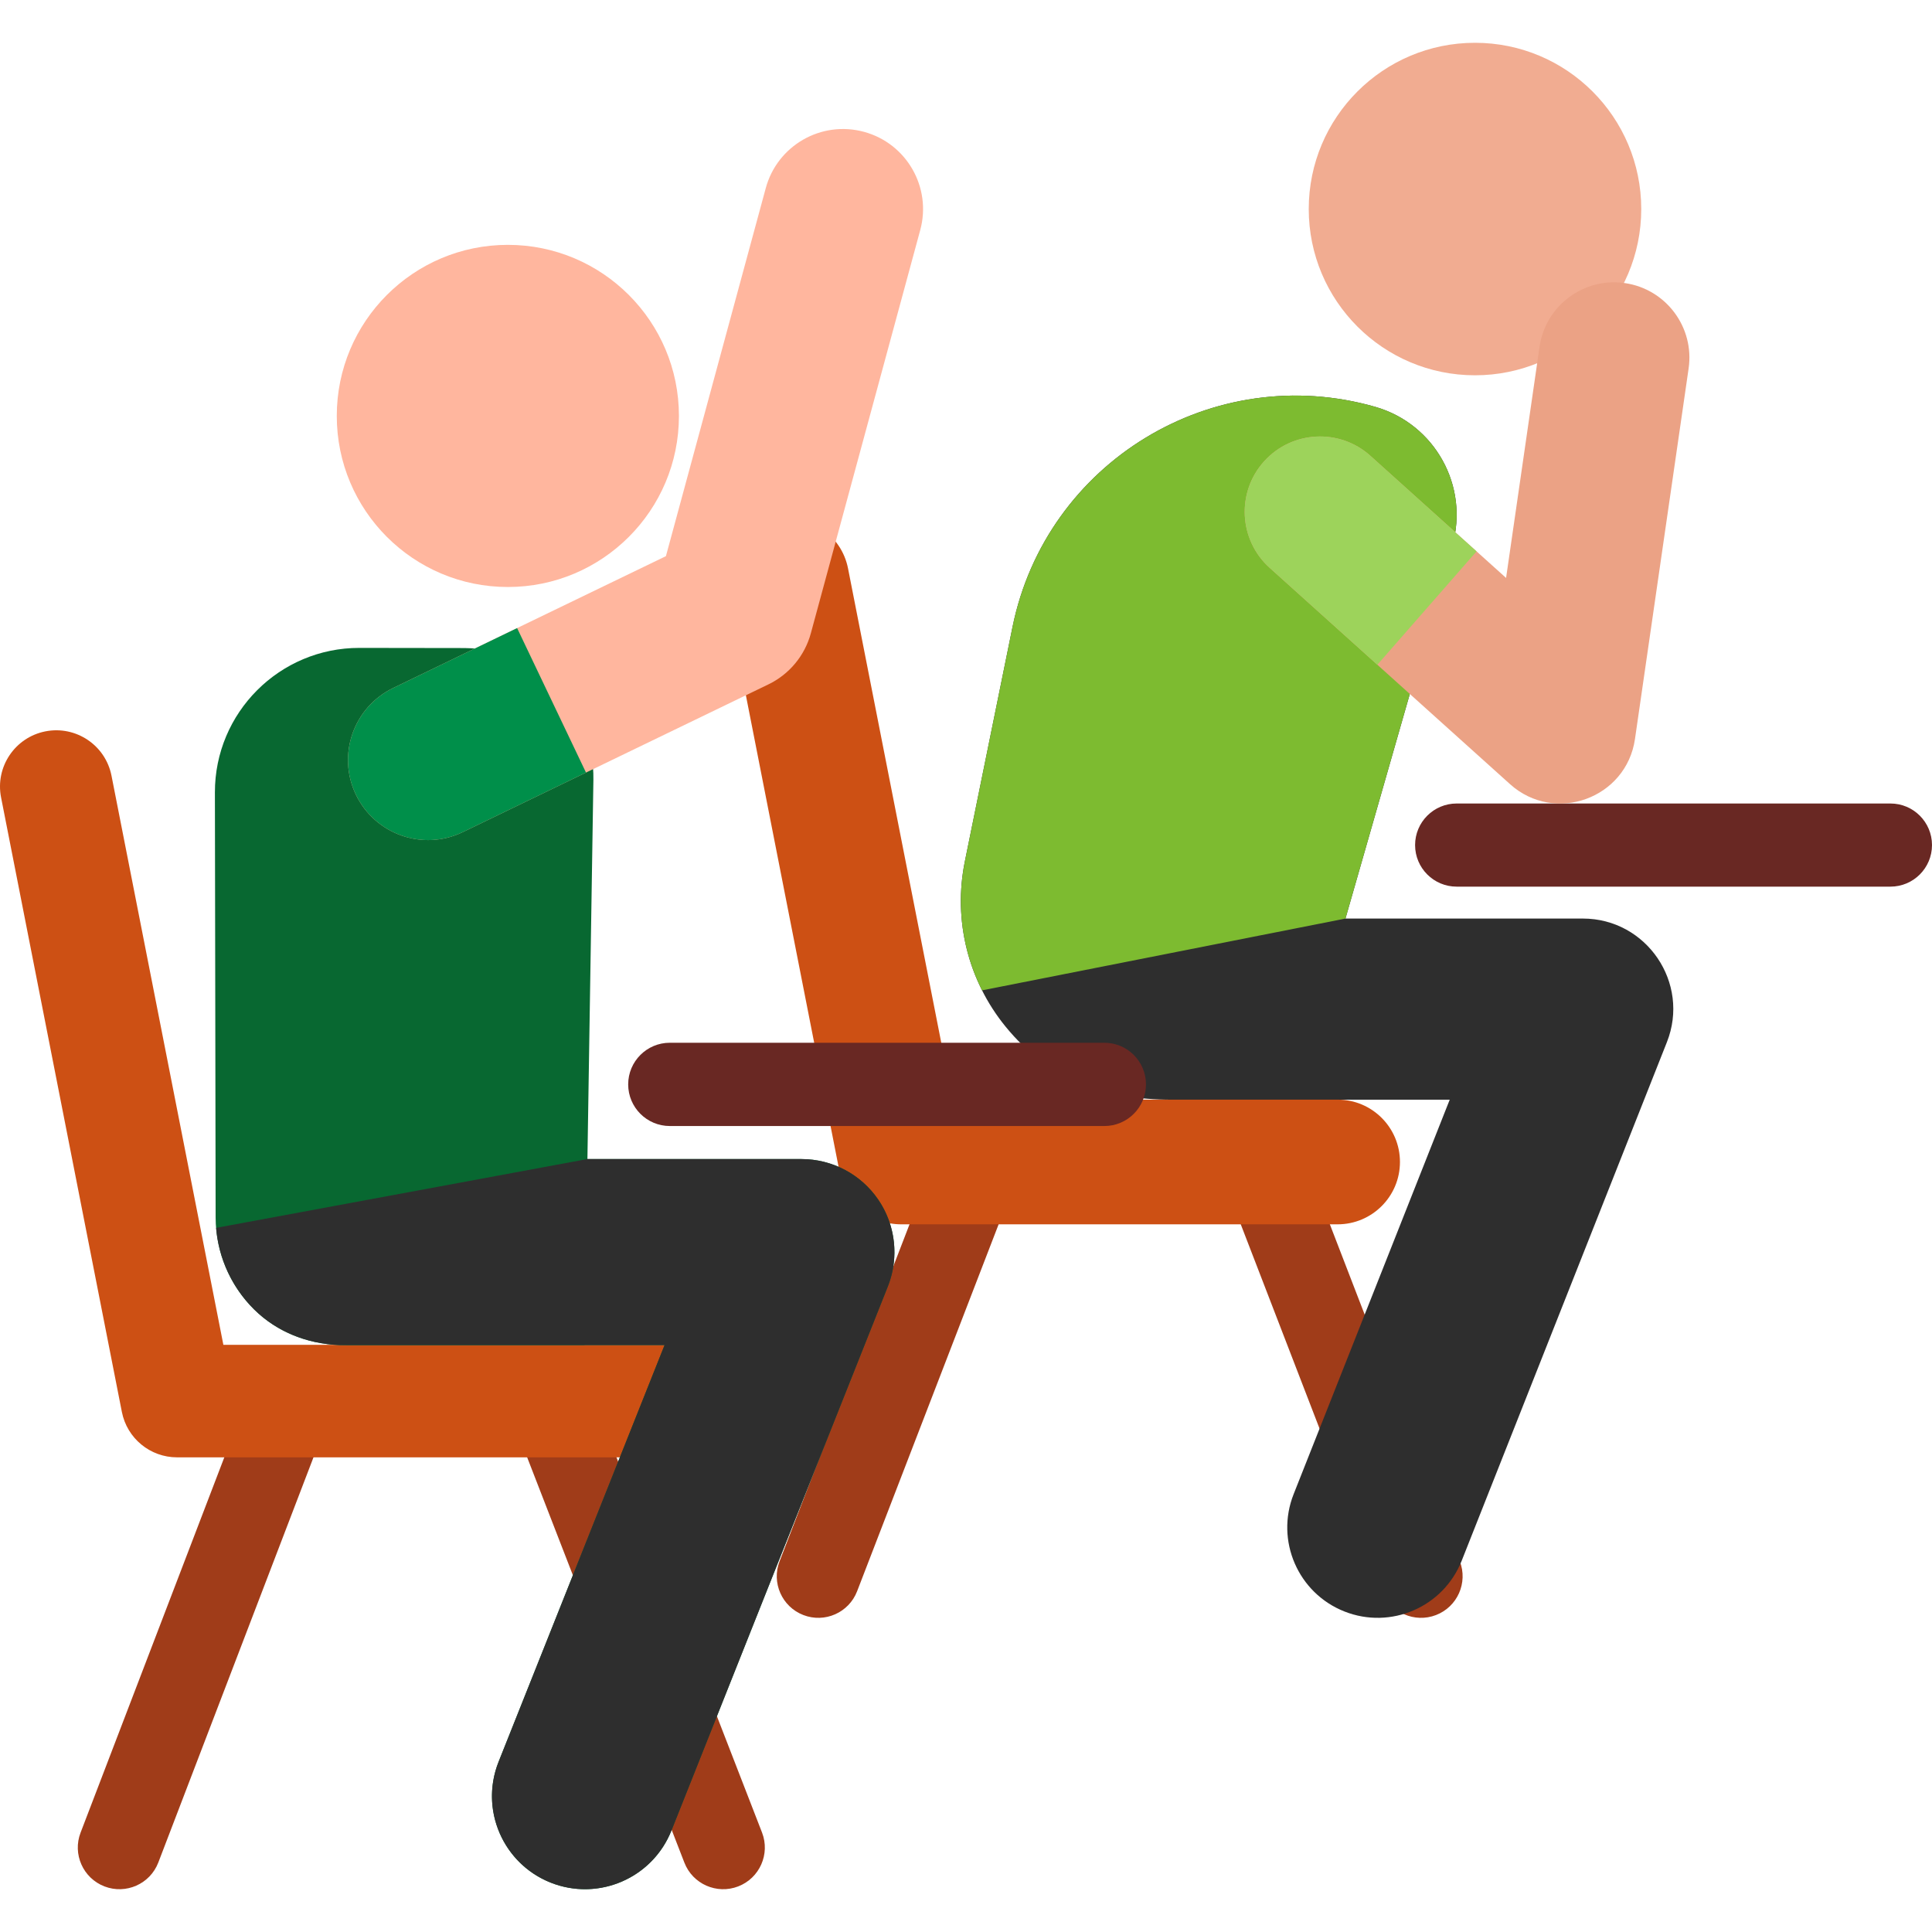
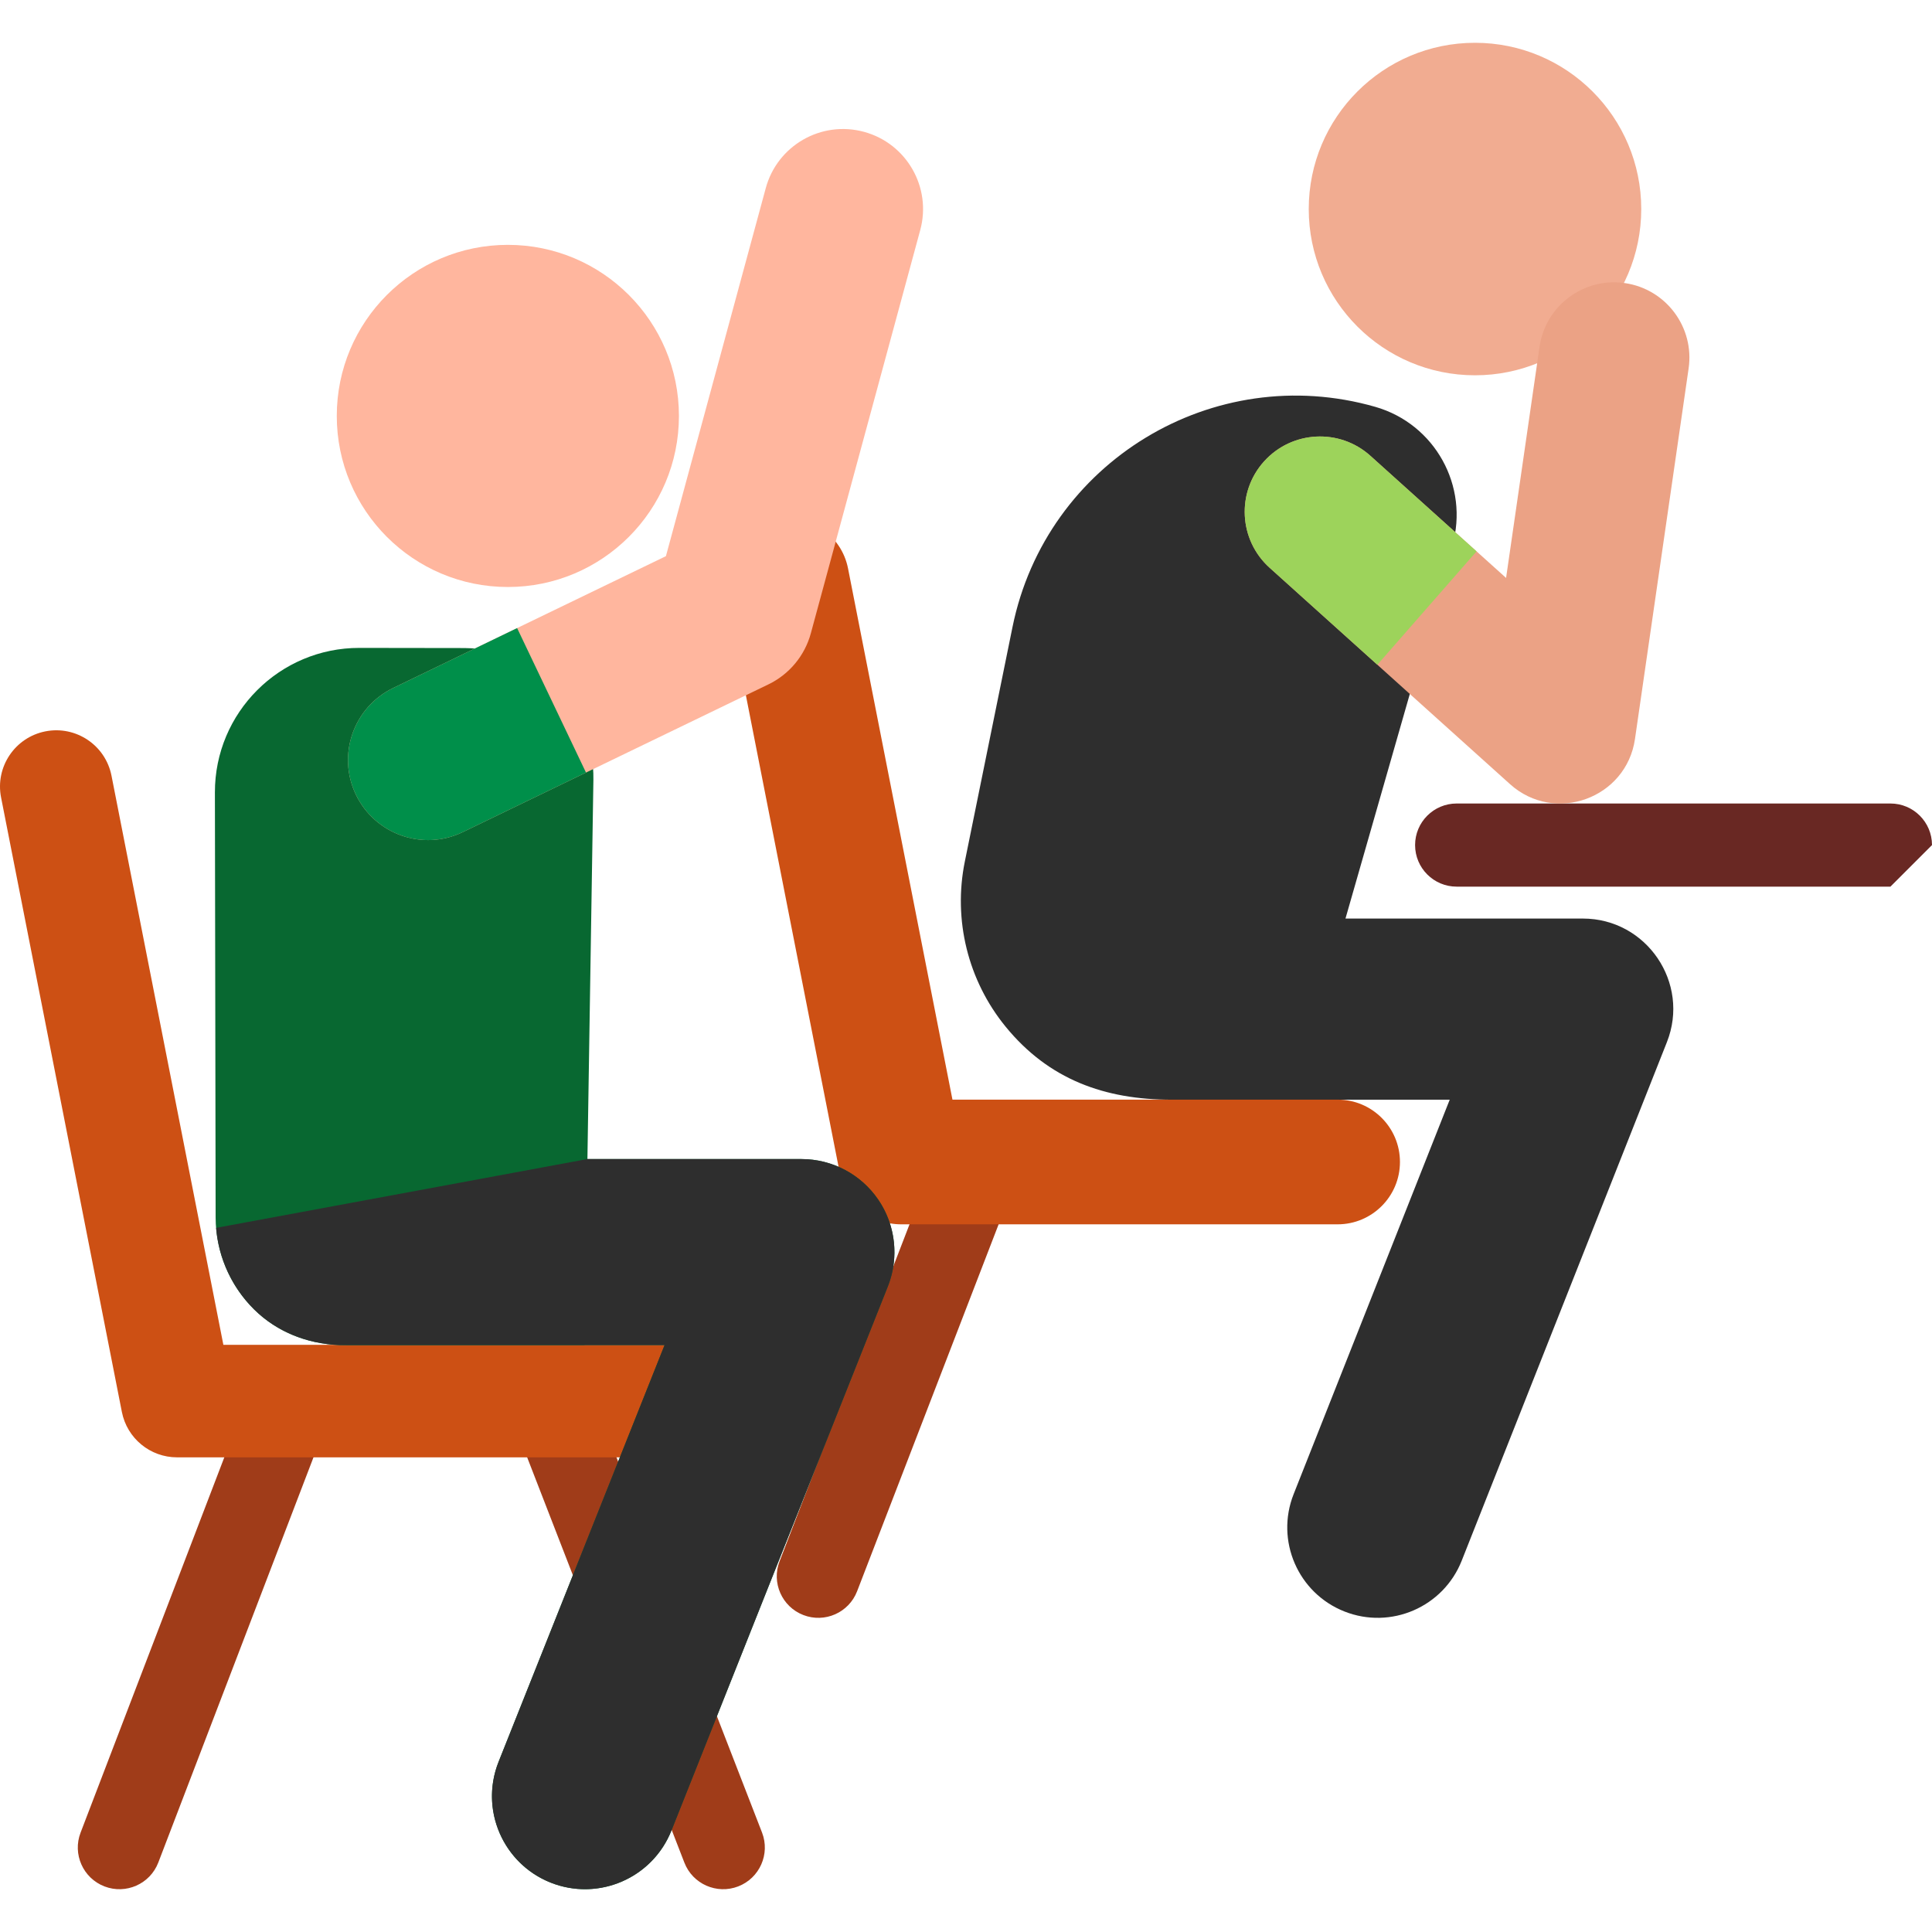
<svg xmlns="http://www.w3.org/2000/svg" width="512" height="512" x="0" y="0" viewBox="0 0 512.001 512.001" style="enable-background:new 0 0 512 512" xml:space="preserve" class="">
  <g>
    <g>
      <path style="" d="M212.905,428.006c-5.676-2.189-8.503-8.565-6.314-14.241l39.655-102.824 c2.188-5.676,8.563-8.505,14.241-6.314c5.676,2.189,8.503,8.565,6.314,14.24l-39.655,102.824 C224.95,427.385,218.565,430.19,212.905,428.006z" fill="#a03c19" data-original="#a03c19" class="" />
-       <path style="" d="M366.315,421.692l-39.656-102.824c-2.189-5.676,0.637-12.052,6.314-14.24 c5.677-2.188,12.052,0.637,14.242,6.314l39.655,102.824c2.189,5.676-0.637,12.052-6.314,14.241 C374.892,430.19,368.509,427.382,366.315,421.692z" fill="#a03c19" data-original="#a03c19" class="" />
    </g>
    <path style="" d="M419.471,243.427c-0.023,0-0.047,0-0.071,0h-62.835l28.307-98.801 c4.528-15.801-4.613-32.282-20.414-36.809c-42.891-12.288-87.239,14.595-96.136,58.362l-12.631,62.13 c-3.146,15.479,0.826,31.553,10.82,43.785c11.417,13.971,26.22,19.341,44.049,19.341c0.023,0,73.63,0,73.63,0l-41.366,104.538 c-4.867,12.301,1.158,26.219,13.459,31.086c12.303,4.868,26.22-1.161,31.086-13.46l54.374-137.407 C447.957,260.492,436.367,243.427,419.471,243.427z" fill="#2e2e2e" data-original="#414b82" class="" />
-     <path style="" d="M260.253,262.454c-5.259-10.45-6.937-22.467-4.564-34.145l12.631-62.13 c8.889-43.723,53.202-70.663,96.137-58.362c15.801,4.527,24.942,21.006,20.414,36.809l-28.307,98.801L260.253,262.454z" fill="#7dbb30" data-original="#55c7a6" class="" />
    <circle style="" cx="390.889" cy="55.398" r="44.058" fill="#f1ac91" data-original="#b05f3f" class="" />
    <path style="" d="M354.48,324.46H238.818c-7.897,0-14.69-5.588-16.213-13.336l-30.292-154.107 c-1.76-8.954,4.072-17.639,13.026-19.4c8.951-1.761,17.639,4.072,19.4,13.026l27.672,140.771h102.07 c9.125,0,16.523,7.397,16.523,16.523C371.003,317.063,363.605,324.46,354.48,324.46z" fill="#cd5014" data-original="#cd5014" class="" />
-     <path style="" d="M500.984,234.969H386.03c-6.083,0-11.016-4.933-11.016-11.016c0-6.083,4.933-11.016,11.016-11.016 h114.955c6.083,0,11.016,4.933,11.016,11.016C512,230.036,507.069,234.969,500.984,234.969z" fill="#692823" data-original="#692823" class="" />
+     <path style="" d="M500.984,234.969H386.03c-6.083,0-11.016-4.933-11.016-11.016c0-6.083,4.933-11.016,11.016-11.016 h114.955c6.083,0,11.016,4.933,11.016,11.016z" fill="#692823" data-original="#692823" class="" />
    <path style="" d="M400.179,207.813l-63.711-57.342c-8.194-7.374-8.858-19.996-1.484-28.19 c7.374-8.194,19.996-8.858,28.19-1.483l35.954,32.359l8.866-61.242c1.58-10.911,11.708-18.473,22.615-16.895 c10.911,1.58,18.474,11.705,16.895,22.615l-14.216,98.201C431.006,211.595,412.022,218.473,400.179,207.813z" fill="#eba285" data-original="#ba6746" class="" />
    <path style="" d="M391.306,146.118l-28.132-25.32c-8.194-7.374-20.815-6.711-28.19,1.483 c-7.375,8.194-6.711,20.815,1.484,28.19l28.547,25.693L391.306,146.118z" fill="#9dd35b" data-original="#39ae96" class="" />
    <g>
      <path style="" d="M27.684,499.92c-5.685-2.193-8.518-8.58-6.325-14.266l41.543-108.475 c2.193-5.686,8.581-8.516,14.266-6.325c5.685,2.193,8.518,8.58,6.325,14.266L41.95,493.595 C39.751,499.298,33.355,502.106,27.684,499.92z" fill="#a03c19" data-original="#a03c19" class="" />
      <path style="" d="M181.359,493.595l-42.078-108.474c-2.193-5.686,0.64-12.073,6.325-14.266 c5.684-2.193,12.073,0.639,14.266,6.325l42.079,108.474c2.193,5.686-0.639,12.073-6.325,14.266 C189.975,502.099,183.566,499.317,181.359,493.595z" fill="#a03c19" data-original="#a03c19" class="" />
    </g>
    <path style="" d="M192.795,371.299c0,8.236-6.677,14.913-14.913,14.913H46.928c-7.128,0-13.259-5.044-14.633-12.037 L0.283,211.327c-1.589-8.082,3.676-15.921,11.757-17.51c8.081-1.585,15.921,3.675,17.51,11.757l29.645,150.813H177.88 C186.118,356.386,192.795,363.063,192.795,371.299z" fill="#cd5014" data-original="#cd5014" class="" />
    <path style="" d="M235.304,340.882c3.003-7.59,2.054-16.175-2.535-22.926c-4.589-6.751-12.222-10.792-20.385-10.792 h-56.71l1.583-100.487c0.301-19.071-15.007-34.801-34.146-34.937L95.25,171.7c-21.159-0.029-38.334,17.148-38.298,38.31 l0.193,112.652c0.025,9.151,3.695,17.914,10.198,24.351c6.503,6.437,15.303,9.551,24.454,9.483h63.099l0.001-0.036h21.225 l-44.01,110.477c-5.009,12.658,1.192,26.979,13.85,31.988c12.66,5.01,26.98-1.196,31.988-13.85L235.304,340.882z" fill="#086831" data-original="#6c9baa" class="" />
    <circle style="" cx="134.587" cy="110.226" r="45.337" fill="#ffb69e" data-original="#ffb69e" class="" />
    <path style="" d="M237.032,332.072c0.052-4.962-1.394-9.897-4.262-14.116c-4.589-6.751-12.222-10.792-20.385-10.792 h-56.71l-98.4,18.236c0.673,8.145,4.221,15.822,10.072,21.614c6.05,5.988,14.088,9.097,22.546,9.447h65.006l0,0h21.225l0,0l0,0 l-44.01,110.477c-5.381,13.597,2.186,28.828,16.24,32.797c12.022,3.4,24.904-2.796,29.598-14.658l57.353-144.195 C236.43,338.035,237.001,335.049,237.032,332.072z" fill="#2e2e2e" data-original="#414b82" class="" />
-     <path style="" d="M292.663,298.408H177.51c-6.094,0-11.035-4.941-11.035-11.034c0-6.093,4.941-11.034,11.035-11.034 h115.154c6.094,0,11.035,4.941,11.035,11.034C303.698,293.467,298.757,298.408,292.663,298.408z" fill="#692823" data-original="#692823" class="" />
    <path style="" d="M94.338,210.645c-5.097-10.546-0.681-23.228,9.865-28.326l72.274-34.933l26.461-97.537 c3.066-11.304,14.713-17.982,26.022-14.916C240.265,38,246.943,49.65,243.877,60.955l-28.994,106.87 c-1.609,5.929-5.708,10.869-11.239,13.542l-80.98,39.142C112.05,225.64,99.405,221.124,94.338,210.645z" fill="#ffb69e" data-original="#ffb69e" class="" />
    <path style="" d="M137.041,166.448l-32.838,15.872c-10.546,5.098-14.962,17.78-9.865,28.326 c5.066,10.479,17.712,14.995,28.326,9.865l32.632-15.773L137.041,166.448z" fill="#008f4a" data-original="#a5c8cd" class="" />
    <g> </g>
    <g> </g>
    <g> </g>
    <g> </g>
    <g> </g>
    <g> </g>
    <g> </g>
    <g> </g>
    <g> </g>
    <g> </g>
    <g> </g>
    <g> </g>
    <g> </g>
    <g> </g>
    <g> </g>
  </g>
</svg>